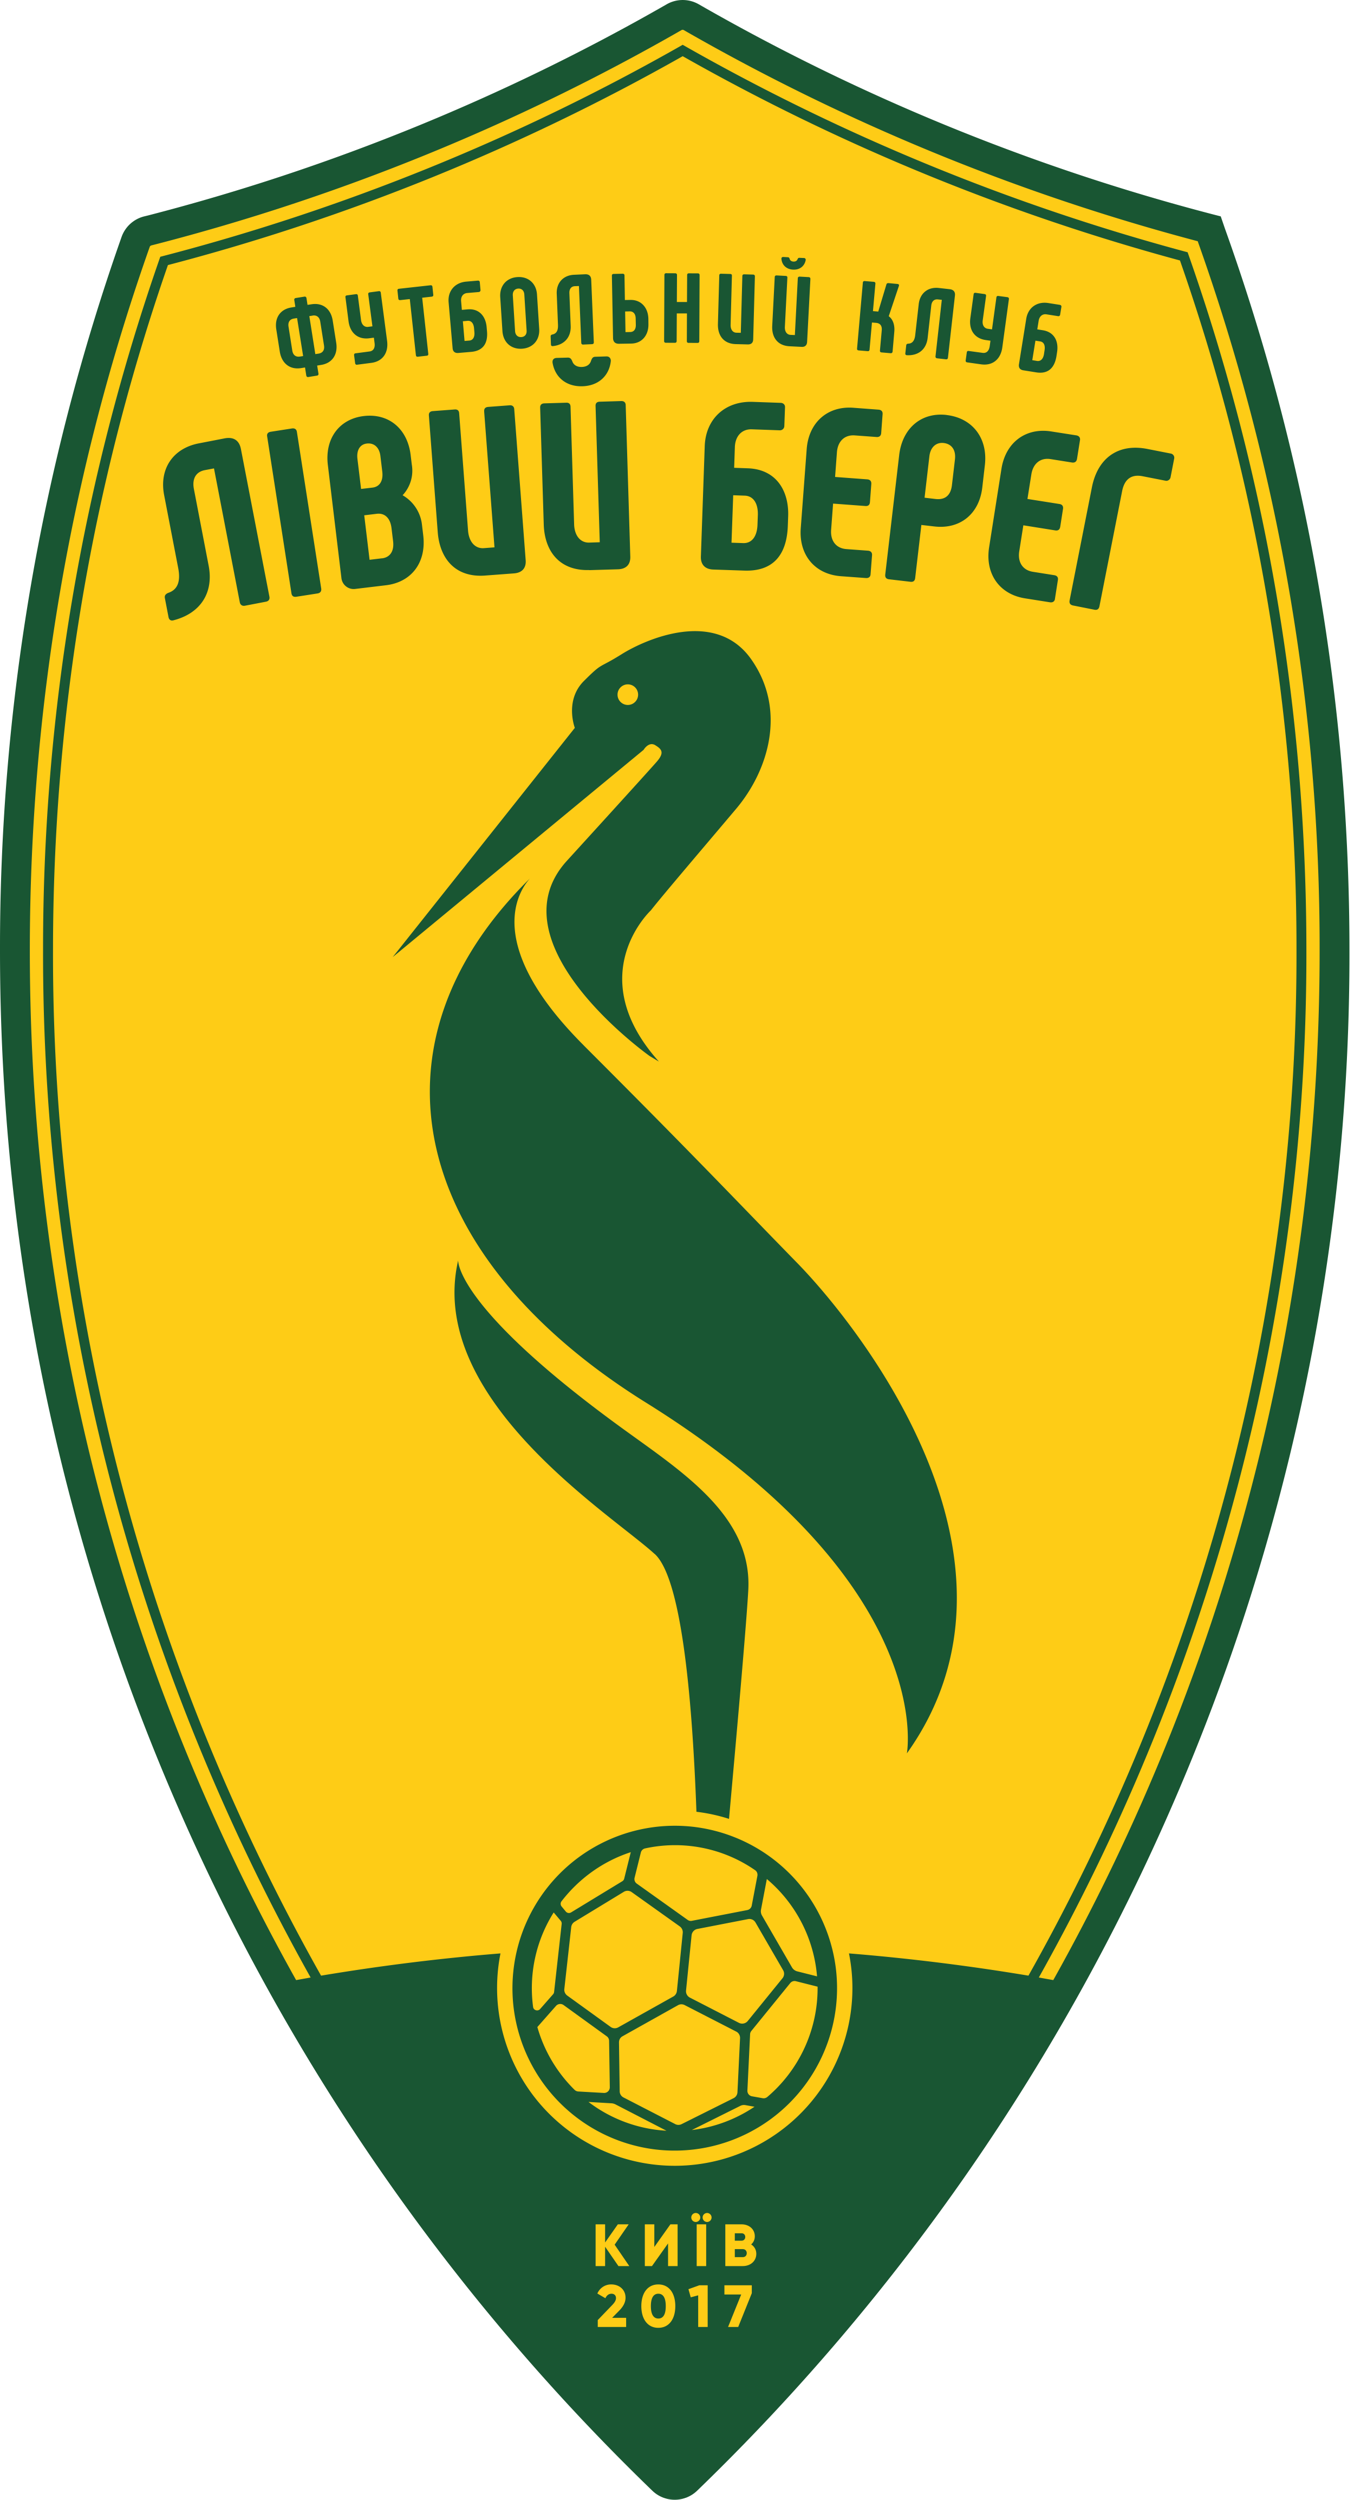
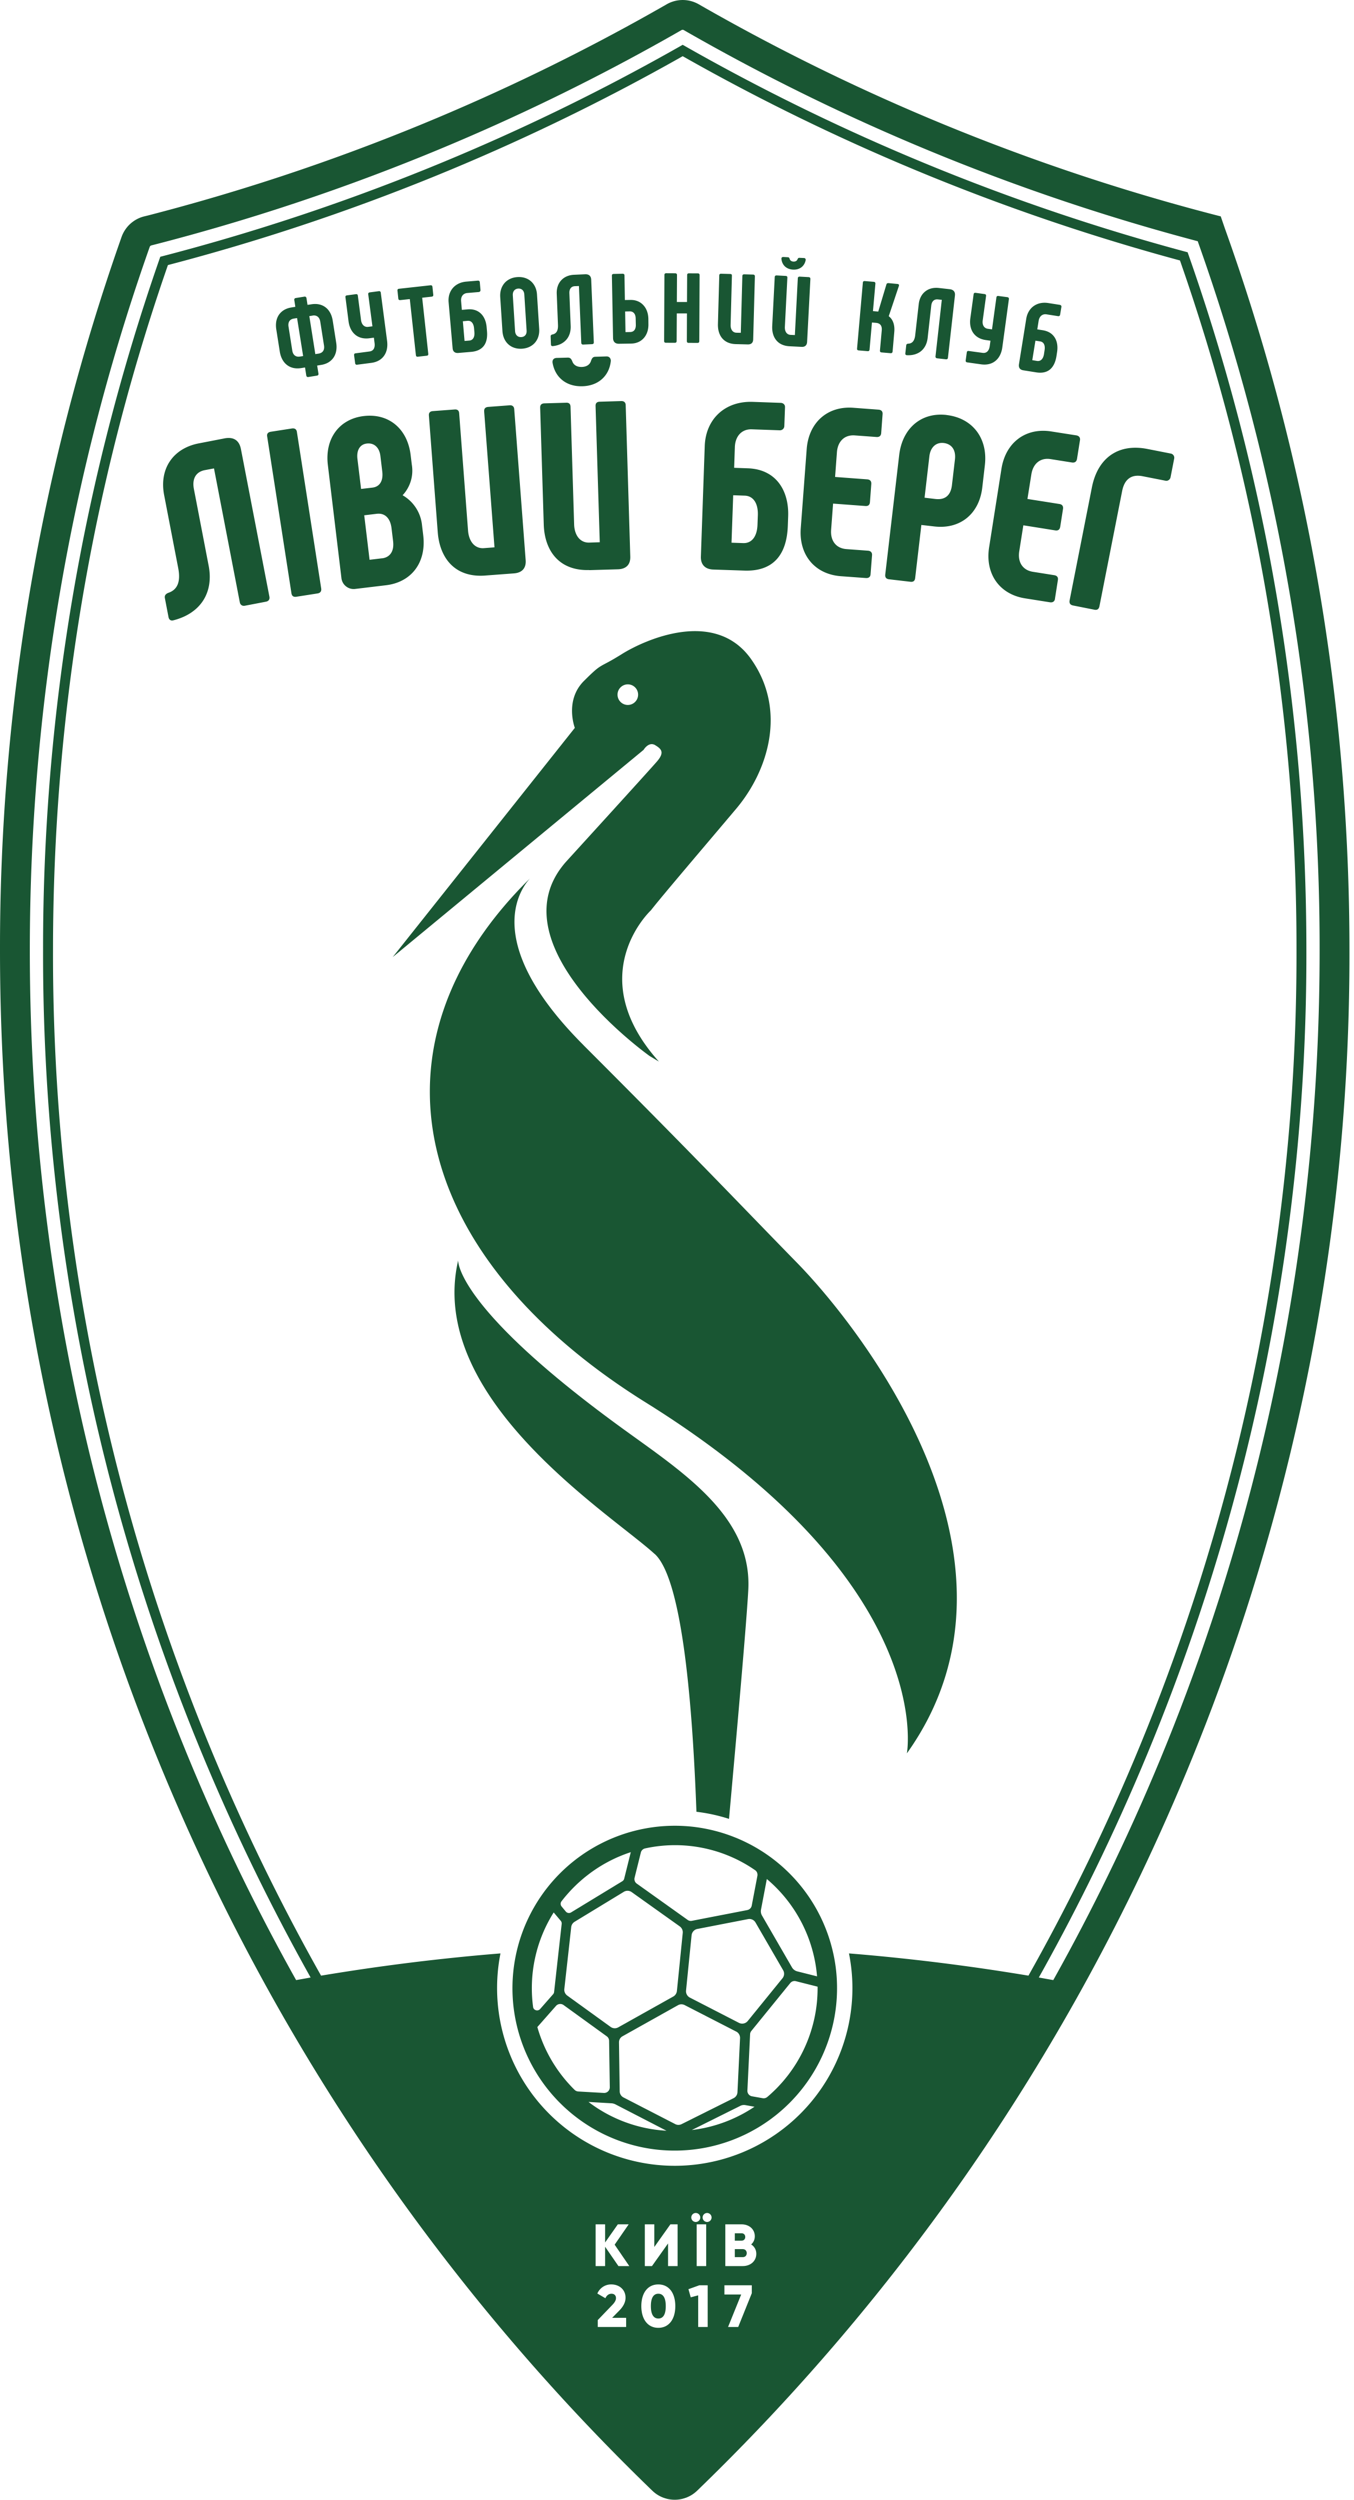
<svg xmlns="http://www.w3.org/2000/svg" width="271" height="500" fill="none">
-   <path fill="#FECC16" d="M242.32 46.63c-.08-.3-.21-.6-.3-.86A420.74 420.74 0 0 1 138.36 3.44a3.43 3.43 0 0 0-3.43 0A422.08 422.08 0 0 1 29.6 46.18a3.5 3.5 0 0 0-2.44 2.22A424.4 424.4 0 0 0 2.98 190.1c0 120.05 49.7 228.51 129.64 305.93a3.5 3.5 0 0 0 4.86 0C217.42 418.6 267.1 310.15 267.1 190.1c0-50.36-8.72-98.64-24.79-143.47Z" />
  <path fill="#195633" d="M148.67 449.87h-1.6v1.6h1.6c.48 0 .79-.33.79-.8 0-.46-.31-.8-.79-.8Zm-16.9 8.92c-1 0-1.5.87-1.5 2.48 0 1.6.5 2.48 1.5 2.48s1.48-.87 1.48-2.48c0-1.61-.49-2.48-1.49-2.48Zm17.39-11.35c0-.43-.29-.74-.73-.74h-1.36v1.48h1.36c.43 0 .73-.31.73-.74Zm61.66-51.38-2.9-.52a422.38 422.38 0 0 0 18.5-37.18 417.2 417.2 0 0 0 35.05-168.27c0-47.96-8-94.92-23.77-139.63a426.6 426.6 0 0 1-101.06-41.5 427.76 427.76 0 0 1-104.56 42.4A418.51 418.51 0 0 0 8.62 190.09a417.2 417.2 0 0 0 35.05 168.27 422.33 422.33 0 0 0 18.5 37.18l-2.9.52C24.47 333.9 5.97 263.54 5.97 190.1c0-48.31 8.07-95.65 23.99-140.7.05-.16.19-.28.36-.32l.79-.2A425.11 425.11 0 0 0 136.4 6.02a.45.45 0 0 1 .46 0 424.03 424.03 0 0 0 102.86 42.23 421.08 421.08 0 0 1 24.4 141.84c0 73.45-18.51 143.8-53.31 205.97Zm-40.21 1.61a35.56 35.56 0 1 1-70.44-6.95c-12.12.98-24.1 2.48-35.91 4.45a419.8 419.8 0 0 1-18.77-37.61 415.2 415.2 0 0 1-34.88-167.47c0-47.04 7.73-93.15 23-137.07a429.93 429.93 0 0 0 103.03-41.78 428.76 428.76 0 0 0 99.53 40.86 416.57 416.57 0 0 1 23.32 138 415.23 415.23 0 0 1-34.89 167.46 419.73 419.73 0 0 1-18.76 37.61 429.24 429.24 0 0 0-35.92-4.45c.45 2.25.69 4.57.69 6.95Zm-21.94 55.59h-3.5v-8.35h3.26c1.46 0 2.64.94 2.64 2.39 0 .69-.28 1.24-.73 1.63.62.4 1.03 1.04 1.03 1.88 0 1.48-1.2 2.45-2.7 2.45Zm1.8 5.43-2.72 6.75h-2.03l2.63-6.5h-3.36v-1.84h5.48v1.6Zm-8.95-14.25a.9.9 0 0 1-.89-.9c0-.49.4-.9.9-.9.48 0 .89.41.89.9 0 .49-.4.9-.9.9Zm-.18 8.82h-1.9v-8.35h1.9v8.35Zm-2.08-8.82a.9.9 0 0 1-.9-.9c0-.49.4-.9.9-.9.49 0 .9.41.9.9 0 .49-.41.9-.9.9Zm2.38 21h-1.9v-6.33l-1.49.4-.46-1.63 2.18-.78h1.67v8.34Zm-6.02-12.18h-1.91v-4.53l-3.22 4.53h-1.43v-8.35h1.9v4.53l3.22-4.53h1.44v8.35Zm-3.86 12.35c-2.16 0-3.4-1.77-3.4-4.34 0-2.58 1.24-4.34 3.4-4.34s3.4 1.76 3.4 4.34c0 2.57-1.24 4.34-3.4 4.34Zm-7.98-12.35-2.67-3.87v3.87h-1.9v-8.35h1.9v3.63l2.55-3.63h2.17l-2.81 4.07 2.93 4.28h-2.17Zm1.54 12.18h-5.68v-1.38l2.8-2.91c.5-.5.85-.99.85-1.48 0-.52-.33-.88-.9-.88-.58 0-1 .38-1.22.9l-1.61-.94a2.98 2.98 0 0 1 2.81-1.82c1.5 0 2.83.98 2.83 2.66 0 1-.54 1.86-1.3 2.62l-1.38 1.4h2.8v1.83ZM245.16 45.7l-.23-.67-.6-1.75-1.56-.4c-36-9.36-70.63-23.5-102.93-42.03a6.44 6.44 0 0 0-6.39 0 419.08 419.08 0 0 1-103.8 42.24l-.78.19a6.46 6.46 0 0 0-4.54 4.12A427.14 427.14 0 0 0 0 190.1c0 59.1 11.8 116.34 35.09 170.13a427.43 427.43 0 0 0 95.45 137.94 6.46 6.46 0 0 0 9.01 0 427.44 427.44 0 0 0 95.46-137.94 425.84 425.84 0 0 0 35.08-170.14c0-49.61-8.39-98.2-24.93-144.39Zm-91.58 373.73c-.26.22-.6.31-.94.25l-2.14-.38c-.55-.1-.94-.6-.91-1.15l.54-11.27c.01-.24.1-.47.25-.65l7.79-9.58c.27-.33.71-.48 1.13-.37l4.33 1.09.01.01a28.54 28.54 0 0 1-10.06 22.05Zm-15.12 6.62 9.7-4.83c.33-.17.7-.22 1.05-.15l1.8.32a28.44 28.44 0 0 1-12.55 4.66Zm-3.32-1.19-10.35-5.33a1.4 1.4 0 0 1-.76-1.22l-.14-9.78c-.01-.52.26-1 .71-1.24l11.1-6.21c.4-.23.9-.24 1.32-.03l10.34 5.31c.49.25.78.77.76 1.31l-.52 10.83c-.03.5-.32.95-.78 1.18l-10.42 5.2c-.4.19-.87.19-1.26-.02Zm-17.33-4.43 4.56.27c.28.01.56.09.82.22l10.21 5.27a28.4 28.4 0 0 1-15.6-5.75Zm-2.81-2.42a28.59 28.59 0 0 1-7.45-12.56l3.73-4.23c.39-.44 1.04-.51 1.52-.17l8.64 6.25c.29.2.46.54.47.9l.14 9.29c0 .66-.54 1.18-1.2 1.14l-5.1-.29a1.16 1.16 0 0 1-.75-.33Zm-8.3-16.56a28.39 28.39 0 0 1 4.12-18.92l1.42 1.68c.14.17.2.39.18.6l-1.52 13.64a.8.8 0 0 1-.2.44l-2.6 2.96c-.44.5-1.3.27-1.4-.4Zm5.68-21.15c3.5-4.54 8.3-8.02 13.87-9.83l-1.32 5.3a.82.82 0 0 1-.37.51l-10.26 6.24a.82.82 0 0 1-1.06-.18l-.83-1a.84.84 0 0 1-.03-1.04Zm23.68 5.02c.41.3.64.8.59 1.3l-1.17 11.62c-.05.46-.32.88-.72 1.1l-11.02 6.17c-.48.27-1.08.24-1.53-.09l-8.68-6.27c-.41-.3-.64-.8-.58-1.31l1.38-12.39c.05-.44.3-.82.68-1.06l9.85-5.99c.5-.3 1.1-.27 1.57.06l9.63 6.86Zm-9.05-9.73 1.25-5.03c.1-.42.43-.75.85-.84a28.14 28.14 0 0 1 22.02 4.35c.37.25.54.7.46 1.14l-1.13 5.94c-.08.45-.43.8-.88.9l-11.1 2.15c-.3.06-.6 0-.86-.19l-10.17-7.25a1.11 1.11 0 0 1-.44-1.17Zm29.6 20.1-6.95 8.55c-.42.52-1.16.67-1.76.37l-9.82-5.05a1.43 1.43 0 0 1-.77-1.42l1.11-11.05c.07-.62.53-1.14 1.15-1.26l10.15-1.97c.6-.12 1.2.16 1.5.69l5.52 9.53c.3.51.25 1.15-.13 1.61Zm-4.3-13.71 1.17-6.14a28.54 28.54 0 0 1 10.05 19.47l-3.97-1a1.7 1.7 0 0 1-1.05-.8l-6-10.37a1.7 1.7 0 0 1-.2-1.16Zm-13.04-16.52a32.5 32.5 0 0 0-36.43 36.43 32.54 32.54 0 0 0 27.98 28 32.5 32.5 0 0 0 36.44-36.44 32.54 32.54 0 0 0-28-27.99Zm-22.47-156.4c-19.98-19.97-13.15-30.67-10.73-33.36-34.04 33.48-23.67 75.65 23.22 104.85 58.47 36.41 52.22 70.16 52.22 70.16 27.9-39.06-10.23-86.1-21.92-98.06-11.7-11.96-19.4-20.2-42.8-43.59Zm9-68.06a2.06 2.06 0 1 1 0-4.11 2.06 2.06 0 0 1 0 4.11Zm5.34 8.05c1.32.8 1.85 1.47.4 3.2-1.47 1.72-18.08 19.93-18.08 19.93-15.11 16.6 16.56 39.04 16.56 39.04l1.86 1.12c-15.54-17.34-1.6-30.26-1.6-30.26 2.09-2.7 11.17-13.32 17.08-20.33 6.44-7.65 10.15-19.74 2.98-29.9-7.18-10.17-21.13-3.99-25.91-1-4.79 3-3.69 1.5-7.58 5.38-3.89 3.9-1.8 9.36-1.8 9.36L78.6 191.44l50.22-41.46s1-1.72 2.33-.93Zm-.1 161.77c5.16 4.73 7.45 27.04 8.35 51.57 2.25.27 4.43.75 6.52 1.42 1.9-21.05 3.55-39.97 3.86-45.81.8-15.15-13.9-24-26.31-33.1C91.09 261.2 91.7 252.1 91.7 252.1c-6.38 27.64 30.6 50.74 39.33 58.73Zm-82.82-221c-.33-1.73-1.46-2.48-3.26-2.14l-5.21 1.01c-5.12 1-7.91 5.08-6.9 10.33l2.82 14.62c.52 2.71-.14 4.35-2.04 4.96-.5.24-.73.53-.63 1.04l.73 3.8c.1.51.45.79 1 .63 5.44-1.4 8.07-5.55 7.03-10.93l-2.95-15.32c-.4-2.07.41-3.44 2.17-3.78l1.85-.35 5.17 26.8c.1.5.5.77 1.01.67l4.22-.81c.57-.11.79-.5.69-1.01l-5.7-29.52Zm77.84-27.54c.72-.01 1.16.54 1.17 1.41l.03 1.31c.01.88-.4 1.4-1.12 1.41l-.95.02-.07-4.13.94-.02Zm-2.17 6.48 2.47-.04c2.09-.04 3.47-1.64 3.42-3.9l-.01-1.06c-.05-2.26-1.48-3.8-3.57-3.77l-1.13.02-.08-4.93c0-.22-.15-.33-.37-.33l-1.79.04c-.24 0-.36.12-.36.34l.23 12.5c.02.74.43 1.14 1.2 1.13ZM58.44 85.7l-4.24.66c-.57.09-.82.41-.73.93l4.86 31.36c.08.56.41.8.99.71l4.24-.66c.52-.08.81-.41.73-.98l-4.87-31.35c-.08-.52-.45-.75-.98-.67Zm74.84-17.14 1.8.01c.21 0 .35-.12.35-.36l.03-5.52h2.03l-.02 5.53c0 .24.12.36.34.36l1.8.01c.23 0 .35-.12.35-.36l.06-13.21c0-.22-.12-.34-.34-.34l-1.8-.01c-.23 0-.35.12-.35.34l-.03 5.4h-2.03l.03-5.41c0-.22-.14-.34-.37-.34l-1.79-.01c-.24 0-.36.12-.36.34l-.06 13.21c0 .24.12.36.36.36Zm13.47 30.5 2.31.08c1.78.06 2.7 1.63 2.62 3.92l-.07 1.9c-.08 2.3-1.1 3.74-2.88 3.67l-2.32-.08.34-9.49Zm-4 14.86 6.22.21c5.69.2 8.5-3.04 8.71-8.95l.07-1.91c.18-5.1-2.38-9.4-8.06-9.6l-2.75-.1.14-4.14c.08-2.25 1.43-3.63 3.4-3.56l5.6.2c.48.01.88-.36.9-.83l.14-3.82c.01-.48-.36-.82-.85-.84l-5.59-.2c-5.54-.2-9.43 3.4-9.63 8.83l-.77 22.09c-.06 1.62.83 2.56 2.47 2.62Zm-39.03-56.2c.7-.04 1.17.42 1.22 1.18l.46 7.22c.05.76-.36 1.26-1.06 1.3-.7.05-1.2-.4-1.25-1.2l-.45-7.11c-.06-.82.38-1.34 1.08-1.39Zm.77 12.03c2.18-.15 3.57-1.75 3.43-3.97l-.44-6.87c-.14-2.22-1.73-3.63-3.91-3.49-2.19.14-3.6 1.75-3.45 4.03l.44 6.75c.14 2.28 1.74 3.69 3.93 3.55Zm42.77-.92 2.4.06c.68.02 1.07-.32 1.09-1l.34-12.62c0-.22-.13-.34-.35-.35l-1.79-.05c-.24 0-.36.11-.37.33l-.31 11.37-.88-.02c-.75-.02-1.19-.67-1.16-1.59l.26-9.82c.01-.21-.1-.34-.33-.34l-1.83-.05c-.24 0-.36.1-.37.33l-.27 9.73c-.06 2.23 1.08 3.95 3.57 4.02Zm-28.96 3.32c-.22.77-.88 1.22-1.84 1.25-.97.03-1.66-.38-1.92-1.14-.2-.47-.4-.75-.94-.73l-2.17.06c-.58.02-.9.36-.84.94.48 2.94 2.75 4.83 5.99 4.73 3.23-.1 5.38-2.12 5.68-5.09-.02-.57-.37-.9-.9-.88l-2.22.07c-.48.01-.66.3-.84.79ZM96.9 82.27l2.07 27.21-2.12.16c-1.78.14-3-1.3-3.17-3.5l-1.78-23.5c-.04-.52-.35-.78-.88-.74l-4.38.33c-.58.04-.84.35-.8.87l1.77 23.32c.4 5.33 3.55 9.16 9.51 8.7l5.73-.43c1.64-.12 2.49-1.05 2.36-2.67l-2.29-30.2c-.04-.53-.4-.8-.93-.75l-4.28.32c-.58.05-.84.35-.8.88Zm13.75-13.04c2.32-.24 3.67-1.79 3.57-4.07l-.26-6.5c-.04-.87.38-1.4 1.12-1.42l.79-.03.47 11.36c0 .22.15.36.37.35l1.79-.08c.24-.01.36-.15.35-.37l-.52-12.52c-.03-.74-.45-1.12-1.21-1.09l-2.21.1c-2.17.09-3.58 1.6-3.48 3.83l.25 6.2c.05 1.15-.33 1.78-1.15 1.92-.22.07-.33.17-.32.39l.06 1.6c.01.23.14.36.38.33ZM93.6 64.17c.74-.06 1.2.53 1.28 1.49l.07.79c.08.95-.27 1.6-1 1.67l-.97.08-.34-3.94.96-.09Zm-1.86 6.43 2.58-.22c2.36-.21 3.37-1.7 3.15-4.15l-.07-.8c-.18-2.12-1.46-3.76-3.82-3.55l-1.14.1-.15-1.73c-.08-.93.4-1.57 1.23-1.64l2.32-.2c.2-.02.35-.2.33-.4l-.14-1.58c-.02-.2-.19-.32-.39-.3l-2.32.2c-2.3.2-3.73 1.89-3.53 4.14l.8 9.18c.05.67.47 1.01 1.15.95Zm-32.93-6.88.65-.1 1.21 7.6-.65.1c-.84.13-1.38-.32-1.52-1.2l-.75-4.76c-.15-.9.22-1.5 1.06-1.64Zm3.75-.6c.85-.13 1.4.33 1.54 1.23l.75 4.75c.14.89-.23 1.49-1.08 1.63l-.66.1-1.2-7.6.65-.1ZM56 70.34c.38 2.36 2.03 3.64 4.25 3.29l.8-.13.25 1.61c.04.22.2.34.41.3l1.75-.28c.2-.03.32-.19.28-.4l-.26-1.61.8-.13c2.22-.35 3.39-2.09 3.01-4.45l-.7-4.43c-.37-2.34-2.02-3.6-4.24-3.25l-.8.12-.21-1.35c-.04-.22-.2-.33-.4-.3l-1.74.28c-.22.03-.34.2-.3.4l.21 1.36-.8.13c-2.21.35-3.39 2.07-3.01 4.4l.7 4.44Zm61.94 43.7 5.74-.17c1.64-.05 2.53-.94 2.47-2.56L125.23 81c-.02-.52-.36-.8-.89-.78l-4.3.13c-.57.01-.85.3-.84.83l.84 27.28-2.12.07c-1.79.05-2.94-1.44-3.01-3.63l-.72-23.57c-.02-.52-.31-.8-.84-.78l-4.4.13c-.57.02-.85.31-.84.84l.72 23.37c.16 5.34 3.13 9.31 9.1 9.13ZM73.92 67.66l.91-.12.14 1.08c.13.95-.23 1.58-1.01 1.68l-2.8.37c-.21.02-.32.16-.29.4l.21 1.57c.03.22.17.34.39.31l2.85-.37c2.33-.3 3.45-2.08 3.16-4.36l-1.27-9.69c-.03-.22-.18-.32-.4-.29l-1.8.24c-.22.03-.34.16-.31.38l.84 6.41-.86.11c-.74.1-1.3-.45-1.42-1.36l-.64-4.89c-.02-.22-.16-.32-.38-.29l-1.8.24c-.23.03-.34.16-.3.38l.62 4.81c.3 2.29 1.84 3.69 4.16 3.39ZM191.13 91.9l-.6 5.12c-.24 2.08-1.37 3-3.28 2.79l-2.2-.26.96-8.25c.2-1.85 1.35-2.87 2.88-2.69 1.63.2 2.46 1.44 2.24 3.29Zm-1.68-8.9c-5.08-.58-8.86 2.68-9.48 8.03l-2.79 23.89c-.06.57.2.89.77.95l4.3.5c.54.06.86-.19.92-.75l1.24-10.62 2.59.3c5.17.6 8.98-2.5 9.6-7.77l.52-4.5c.62-5.36-2.45-9.41-7.67-10.02Zm-31.42-13.74 2.4.12c.67.04 1.07-.3 1.11-.98l.66-12.62c0-.21-.13-.34-.35-.35l-1.79-.1c-.24 0-.36.1-.38.32l-.59 11.37-.88-.04c-.74-.04-1.17-.7-1.12-1.61l.5-9.82c.02-.22-.1-.35-.32-.36l-1.83-.1c-.24 0-.37.1-.38.33l-.5 9.74c-.12 2.22.98 3.97 3.47 4.1Zm-81.57 42.41-2.49.3-1.07-8.9 2.5-.3c1.62-.2 2.72.87 2.96 2.86l.32 2.65c.23 1.94-.59 3.2-2.22 3.4Zm-4.92-19.89c-.2-1.7.48-2.9 1.87-3.06 1.49-.18 2.53.8 2.73 2.51l.37 3.08c.23 1.85-.5 3.04-1.94 3.22l-2.3.27-.73-6.02Zm13.17 15.3-.24-2a7.8 7.8 0 0 0-3.89-6.02 7.18 7.18 0 0 0 1.84-6.13l-.23-1.9c-.63-5.3-4.41-8.41-9.4-7.81-4.88.59-7.81 4.5-7.17 9.8l2.71 22.56a2.47 2.47 0 0 0 2.84 2.21l6.09-.73c5.08-.61 8.1-4.53 7.45-9.98Zm130.06 14.03 4.3.85c.53.1.87-.13.98-.69l4.54-23.03c.47-2.4 1.85-3.43 4.12-2.98l4.6.9c.42.08.87-.22.97-.68l.73-3.75a.85.85 0 0 0-.63-1l-4.74-.93c-5.77-1.14-9.93 1.74-11.1 7.69l-4.46 22.6c-.1.57.12.9.69 1.02Zm-3.63-1.3.6-3.83c.08-.52-.2-.85-.73-.93l-4.29-.68c-2.05-.33-3.06-1.94-2.72-4.1l.82-5.2 6.38 1.02c.58.09.9-.15 1-.72l.56-3.58c.08-.52-.15-.9-.72-.98l-6.4-1.01.78-4.9c.34-2.17 1.8-3.4 3.86-3.07l4.28.68c.53.08.9-.15 1-.72l.6-3.77c.07-.52-.22-.85-.74-.94l-5-.78c-5.15-.82-9.15 2.22-9.98 7.46l-2.47 15.7c-.83 5.28 2.03 9.4 7.18 10.22l5 .79c.53.08.91-.15 1-.67Zm-10.53-50.32 1.32-9.66c.03-.22-.09-.36-.3-.39l-1.8-.24c-.22-.03-.37.06-.4.28l-.88 6.4-.86-.12c-.73-.1-1.13-.77-1-1.68l.67-4.88c.03-.22-.08-.35-.3-.38l-1.79-.25c-.24-.03-.37.07-.4.29l-.66 4.8c-.31 2.28.8 4.04 3.11 4.36l.92.13-.15 1.08c-.13.94-.64 1.46-1.42 1.35l-2.79-.38c-.22-.03-.35.07-.38.3l-.22 1.58c-.03.22.07.37.29.4l2.84.4c2.34.31 3.89-1.1 4.2-3.39Zm-41.88-15.56c1.34.07 2.3-.7 2.53-1.92.02-.24-.12-.39-.34-.4l-.92-.04c-.2-.01-.3.1-.38.3-.12.3-.4.47-.81.45-.4-.02-.67-.21-.76-.54-.07-.2-.14-.32-.36-.33l-.9-.05c-.25-.01-.4.12-.39.36.1 1.24.98 2.1 2.33 2.17Zm1.54 51.72c-.4 5.33 2.8 9.2 8 9.6l5.04.37c.53.04.9-.22.93-.74l.3-3.85c.03-.53-.28-.84-.81-.88l-4.33-.32c-2.08-.16-3.22-1.68-3.05-3.87l.39-5.23 6.45.48c.58.05.89-.22.93-.79l.27-3.61c.04-.53-.22-.88-.8-.93l-6.45-.48.37-4.95c.17-2.19 1.53-3.52 3.6-3.36l4.33.32c.53.04.89-.22.93-.79l.28-3.8c.04-.53-.27-.84-.8-.88l-5.05-.38c-5.2-.39-8.94 2.97-9.34 8.25l-1.19 15.84Zm46.97-37.51.95.15c.74.12 1.03.8.88 1.75l-.12.79c-.15.94-.65 1.48-1.38 1.37l-.96-.16.63-3.9Zm-2.42 5.93 2.56.41c2.34.38 3.68-.82 4.07-3.25l.12-.79c.34-2.1-.5-4-2.83-4.38l-1.13-.18.27-1.7c.15-.93.78-1.44 1.6-1.3l2.3.36c.2.04.38-.1.4-.29l.26-1.57c.03-.2-.1-.36-.3-.4l-2.3-.36c-2.29-.37-4.08.91-4.44 3.15l-1.46 9.1c-.1.66.2 1.1.88 1.2Zm-32.96-3.98 1.79.15c.22.02.37-.08.39-.32l.48-5.41.84.07c.82.08 1.2.59 1.12 1.5l-.36 4.02c-.02.24.09.37.3.39l1.83.16c.22.02.37-.09.4-.33l.34-3.94c.12-1.33-.24-2.48-1.11-3.13l2.03-6.05c.08-.22-.03-.39-.29-.4l-1.78-.17c-.2-.01-.37.05-.43.27l-1.63 5.42-1.06-.09.49-5.49c.02-.22-.11-.35-.33-.37l-1.79-.15c-.23-.02-.37.08-.39.3l-1.16 13.18c-.03.24.08.37.32.39ZM80.1 60.03l1.92-.21 1.22 11.21c.03.24.16.35.38.32l1.8-.2c.22-.02.33-.15.3-.39L84.5 59.55l1.9-.21c.24-.03.35-.16.32-.38l-.17-1.6c-.03-.22-.16-.32-.4-.3l-6.3.7c-.22.02-.32.15-.3.36l.17 1.6c.03.23.16.33.38.3Zm101.42 11.02c2.33.12 3.9-1.2 4.15-3.48l.72-6.45c.1-.87.6-1.32 1.34-1.23l.77.08-1.26 11.3c-.03.22.1.37.32.4l1.77.2c.24.02.38-.1.4-.32l1.4-12.44c.08-.73-.28-1.17-1.03-1.26l-2.2-.25c-2.16-.24-3.78 1.04-4.02 3.25l-.7 6.16c-.12 1.15-.6 1.72-1.42 1.73-.23.03-.36.12-.38.33l-.18 1.6c-.03.22.08.37.32.38Z" />
</svg>